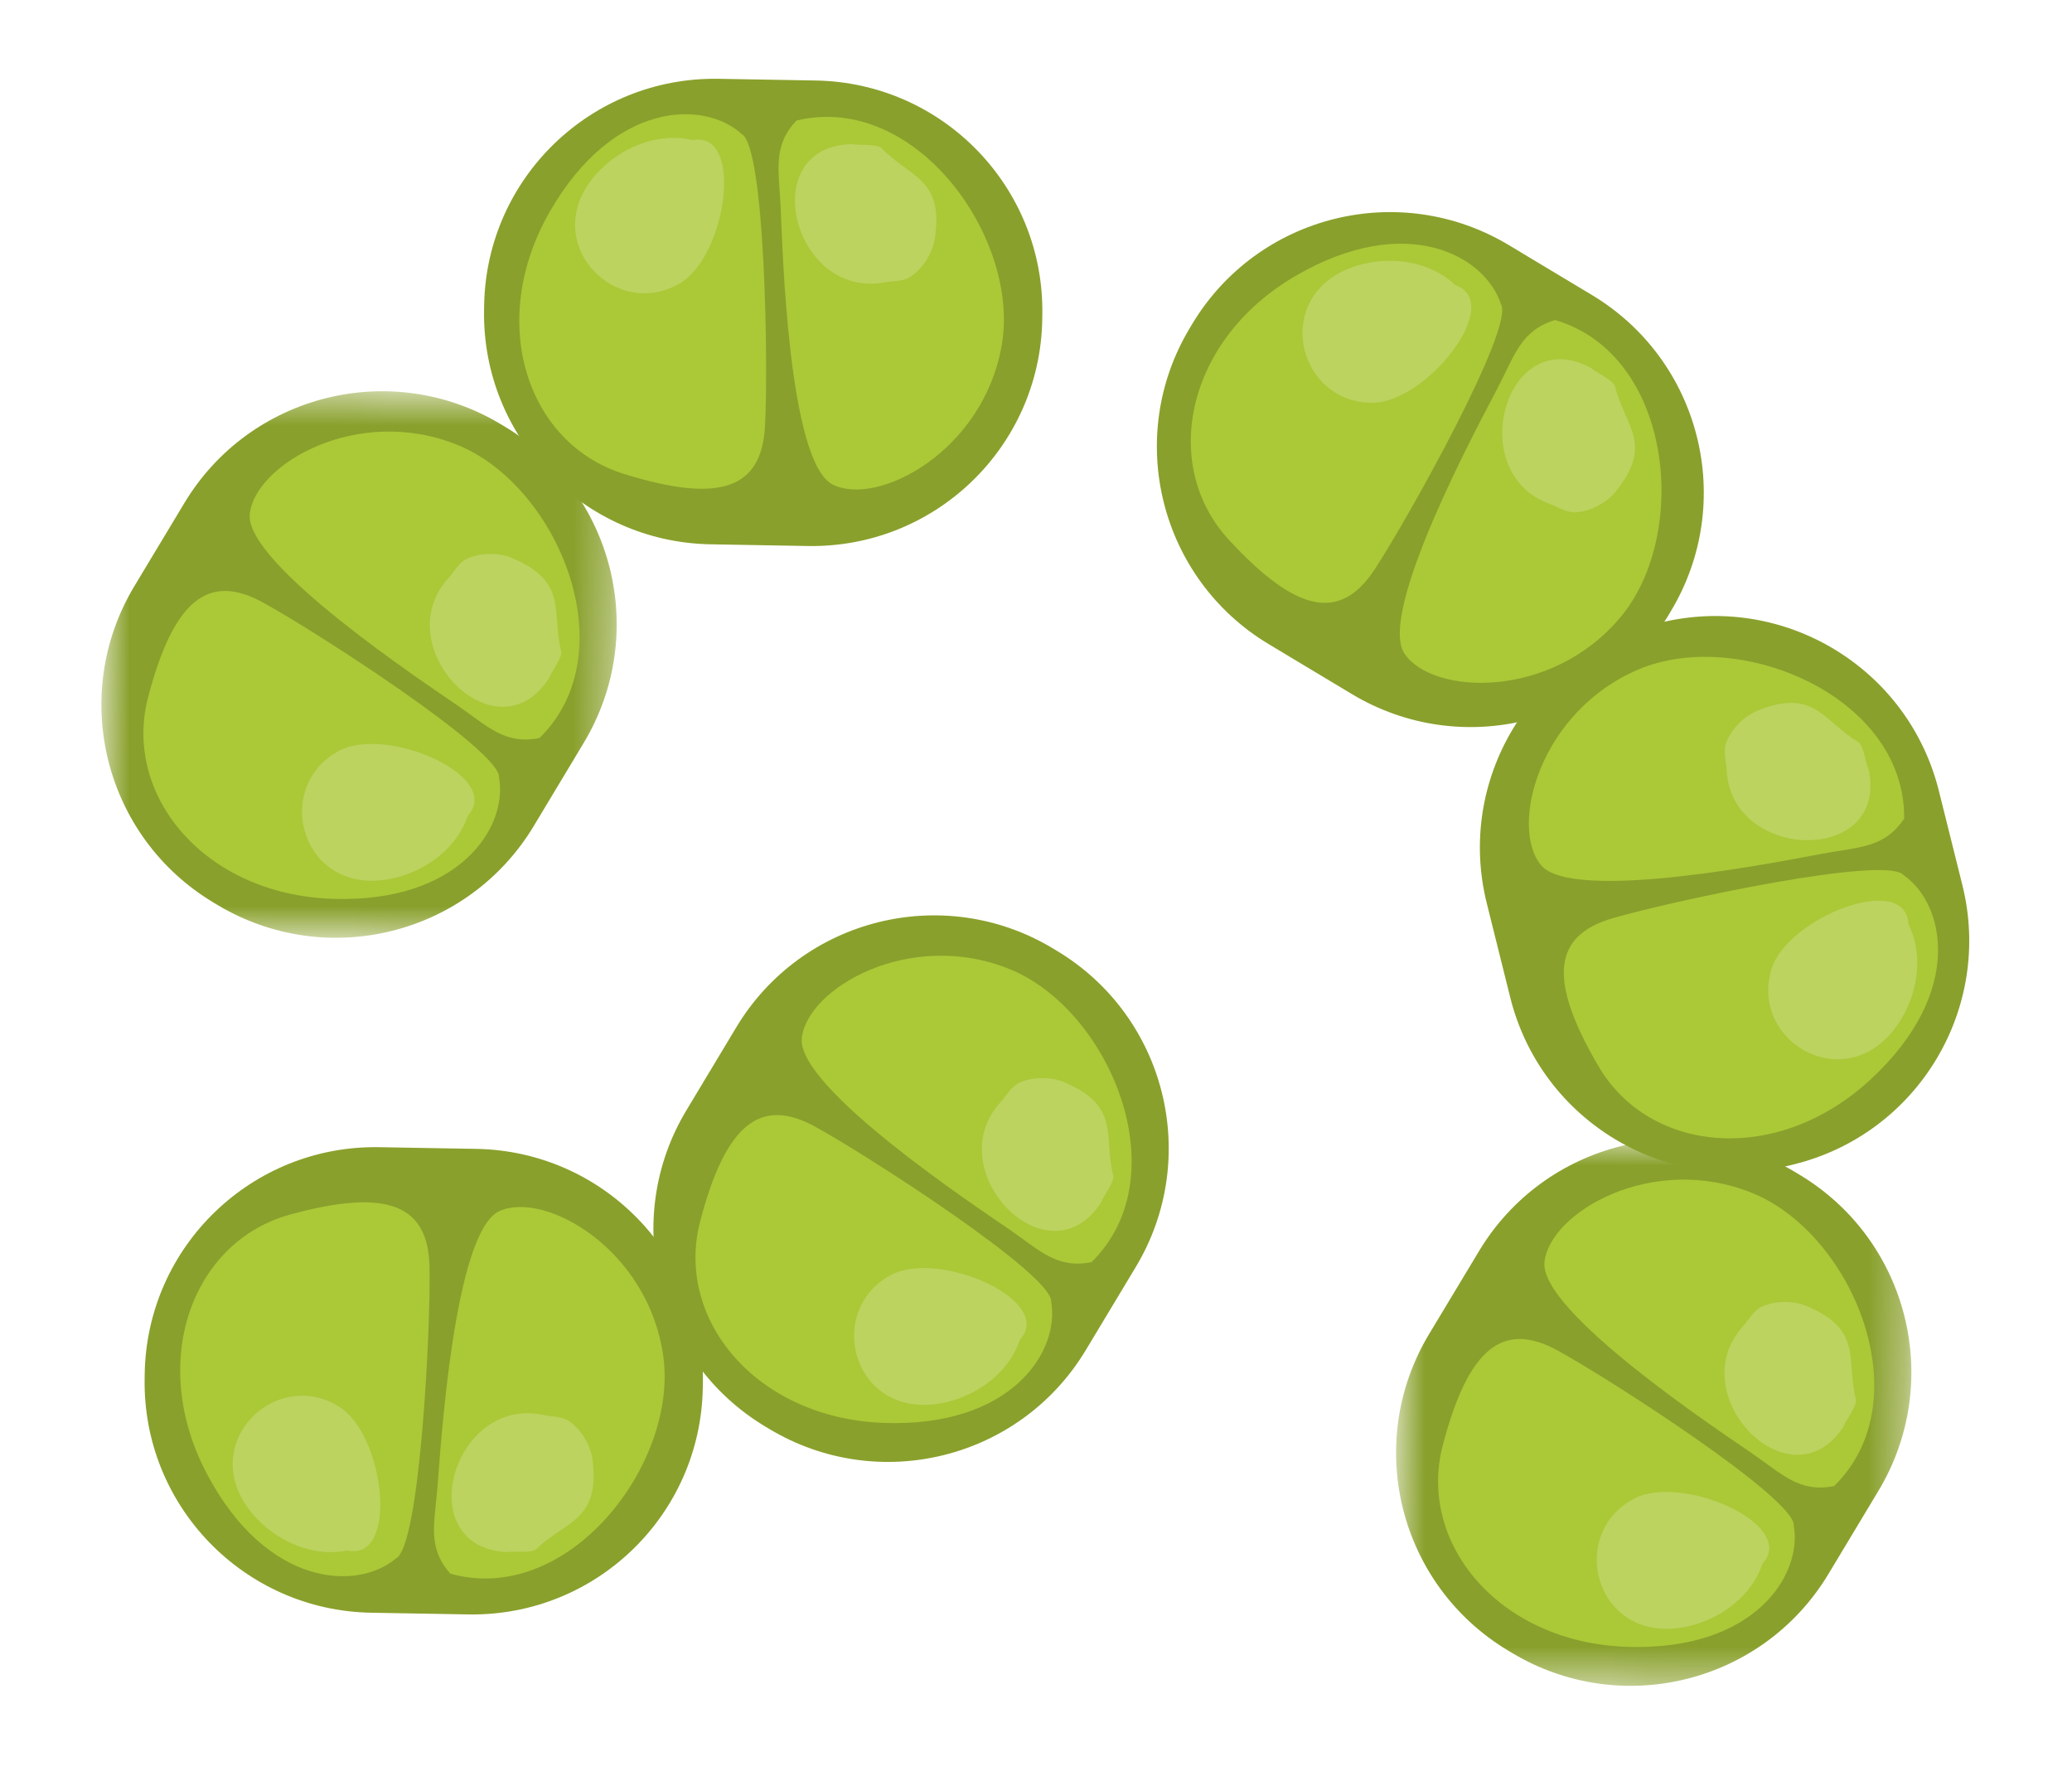
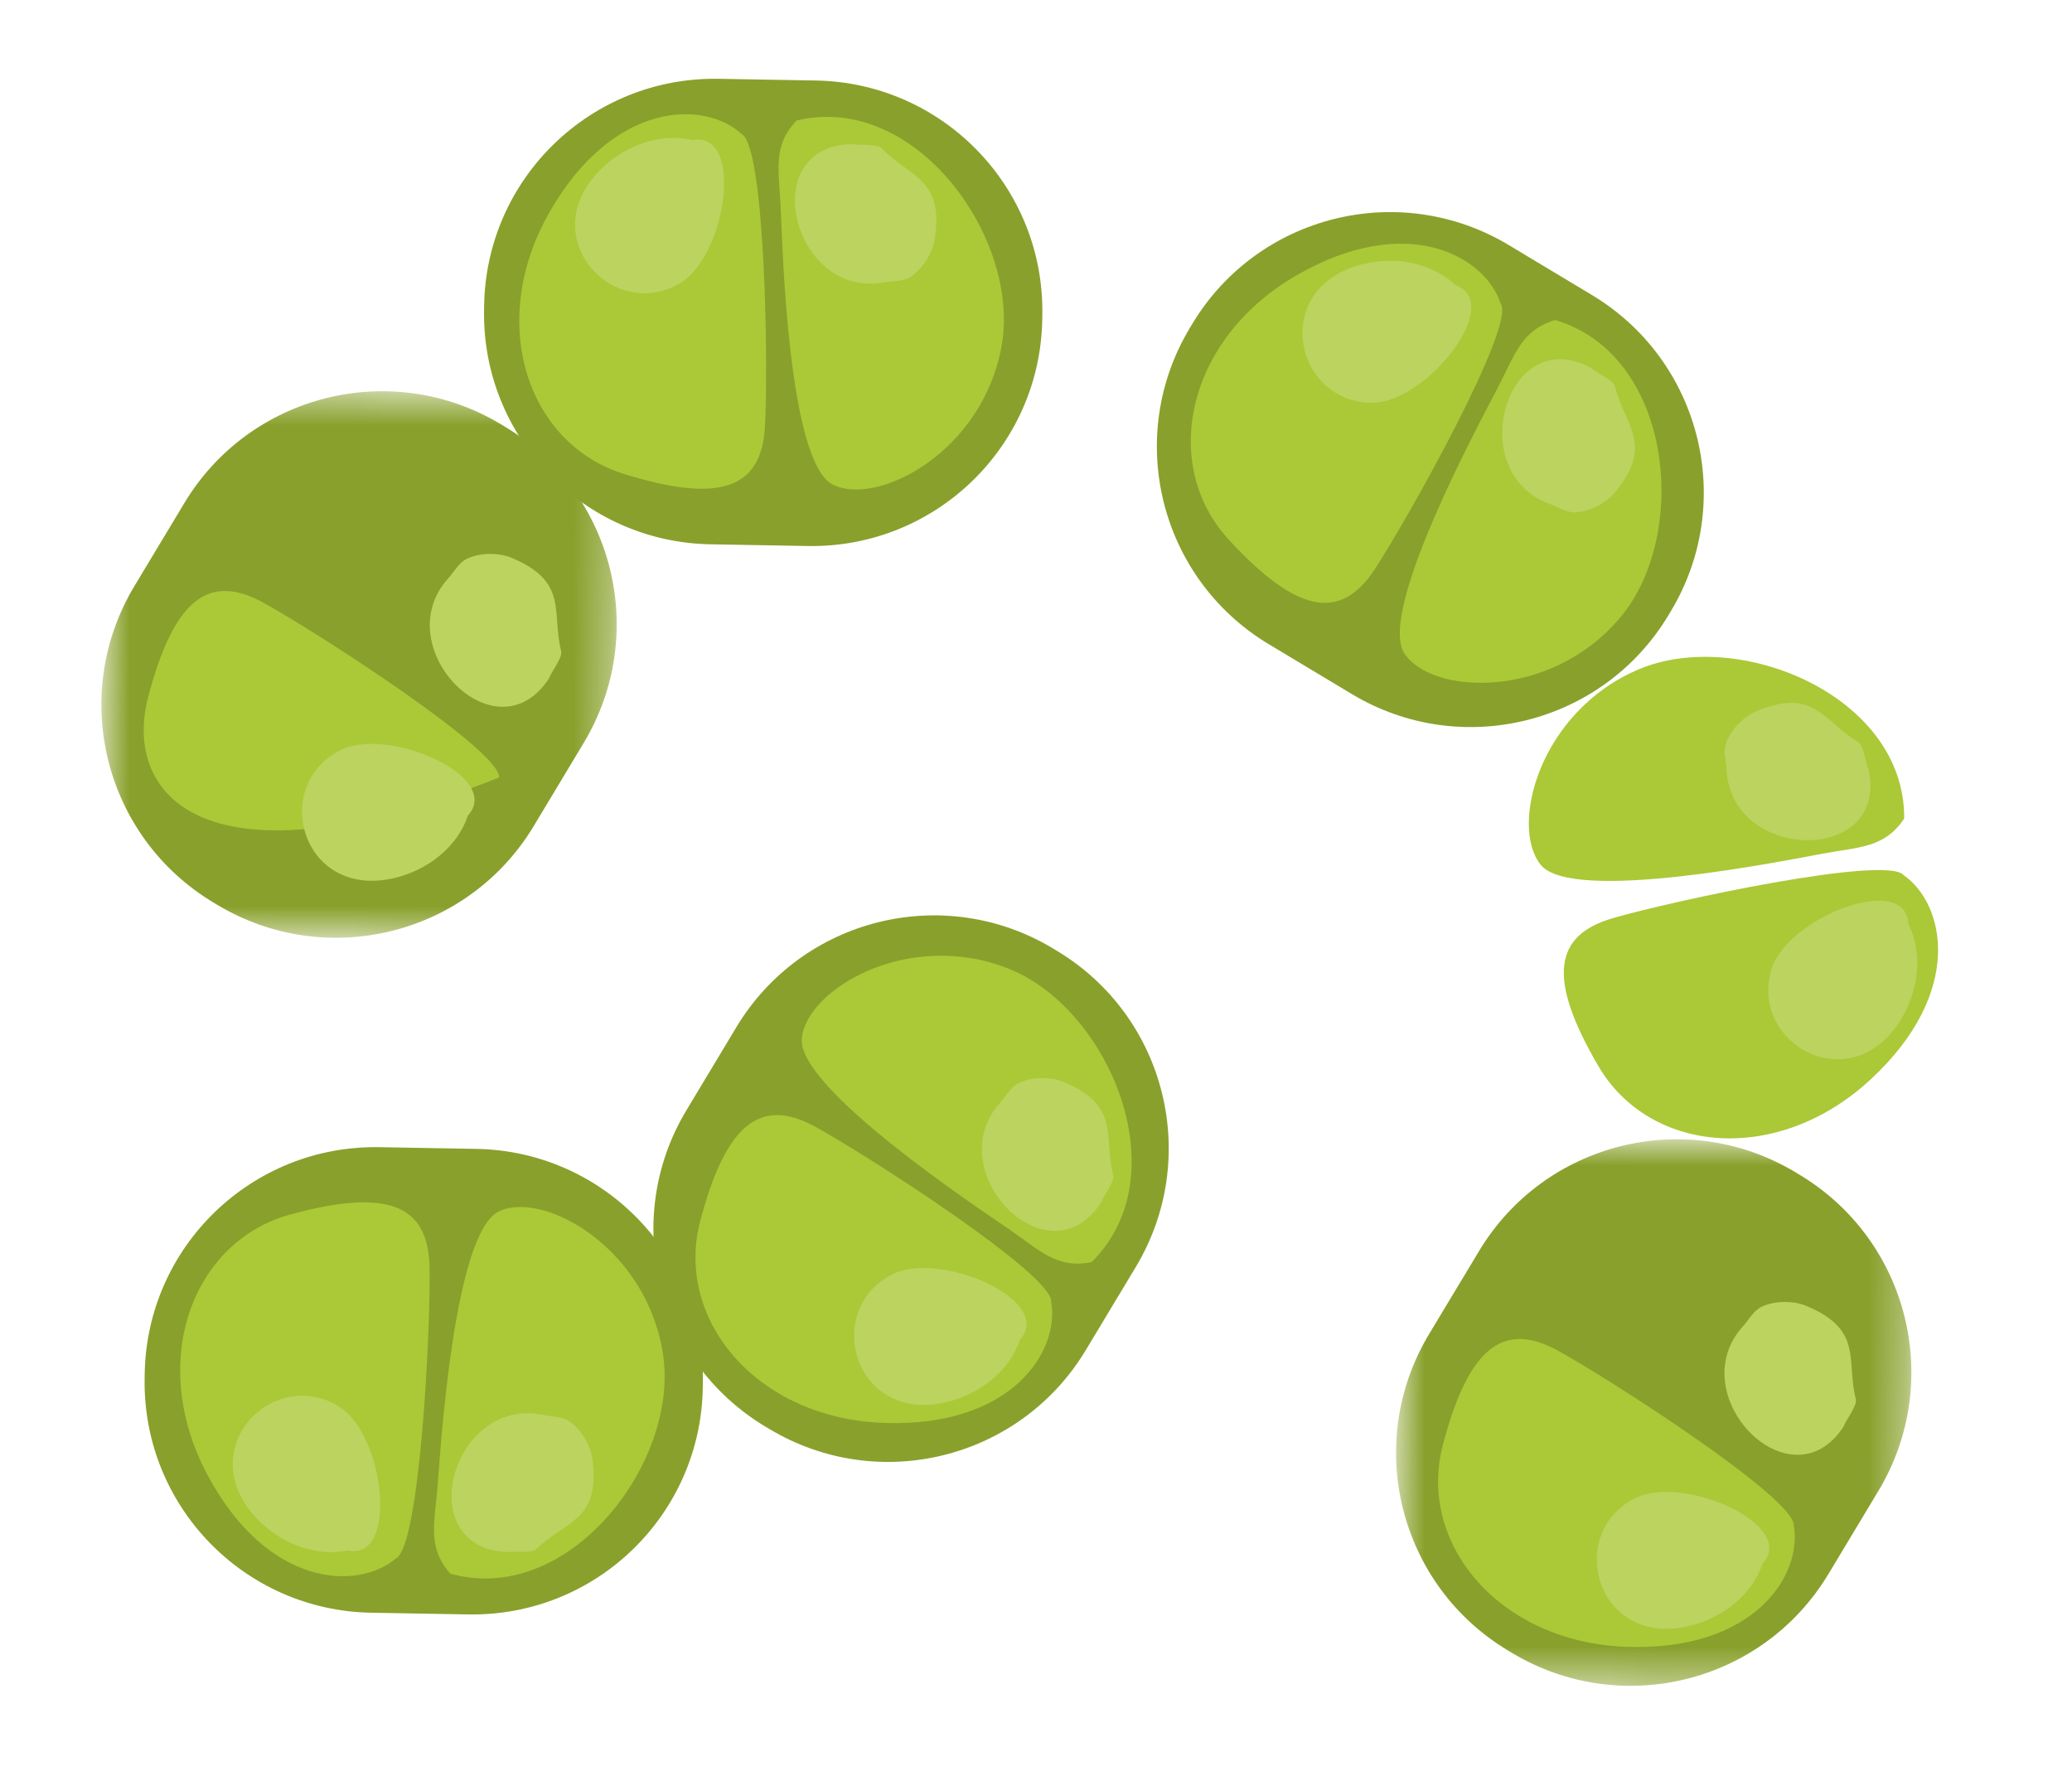
<svg xmlns="http://www.w3.org/2000/svg" width="56" height="48" viewBox="0 0 56 48" fill="none">
  <g filter="url(#filter0_d_0_91096)">
    <path fill-rule="evenodd" clip-rule="evenodd" d="M19.425 1.13L22.049 1.176C25.491 1.236 28.231 4.073 28.171 7.512L28.169 7.64C28.109 11.08 25.271 13.818 21.83 13.758L19.206 13.712C15.764 13.652 13.023 10.816 13.083 7.377L13.085 7.249C13.145 3.809 15.984 1.07 19.425 1.13" fill="#89A02C" />
    <path fill-rule="evenodd" clip-rule="evenodd" d="M20.042 2.618C19.03 1.701 16.587 1.723 14.865 4.71C13.142 7.699 14.241 10.993 16.862 11.81C19.482 12.626 20.582 12.195 20.675 10.527C20.768 8.86 20.679 2.95 20.042 2.618" fill="#ABC837" />
    <path fill-rule="evenodd" clip-rule="evenodd" d="M21.526 2.258C20.871 2.954 21.054 3.598 21.1 4.627C21.146 5.656 21.301 11.502 22.511 12.1C23.722 12.7 26.575 11.208 27.075 8.327C27.575 5.446 24.752 1.48 21.526 2.258" fill="#ABC837" />
    <path fill-rule="evenodd" clip-rule="evenodd" d="M18.721 2.787C17.843 2.574 16.901 2.935 16.266 3.547C14.399 5.349 16.527 7.724 18.365 6.666C19.636 5.934 20.127 2.532 18.721 2.787" fill="#BCD35F" />
    <path fill-rule="evenodd" clip-rule="evenodd" d="M23.025 2.895C20.399 2.948 21.427 7.082 23.891 6.634C24.119 6.593 24.394 6.619 24.601 6.486C24.931 6.274 25.2 5.848 25.261 5.471C25.526 3.823 24.595 3.801 23.826 3.005C23.703 2.878 23.21 2.935 23.025 2.895" fill="#BCD35F" />
    <path fill-rule="evenodd" clip-rule="evenodd" d="M40.776 5.623L43.025 6.974C45.975 8.745 46.93 12.572 45.158 15.52L45.092 15.631C43.318 18.579 39.489 19.533 36.539 17.761L34.29 16.411C31.34 14.639 30.385 10.812 32.158 7.864L32.224 7.754C33.997 4.806 37.826 3.852 40.776 5.623" fill="#89A02C" />
    <path fill-rule="evenodd" clip-rule="evenodd" d="M40.565 7.22C40.148 5.92 38.022 4.718 35.035 6.445C32.048 8.173 31.351 11.574 33.213 13.591C35.073 15.607 36.241 15.784 37.156 14.386C38.071 12.988 40.951 7.826 40.565 7.22" fill="#ABC837" />
    <path fill-rule="evenodd" clip-rule="evenodd" d="M42.031 7.65C41.116 7.925 40.95 8.575 40.476 9.488C40.002 10.402 37.211 15.543 37.959 16.666C38.708 17.79 41.926 17.924 43.8 15.679C45.675 13.434 45.215 8.588 42.031 7.65" fill="#ABC837" />
    <path fill-rule="evenodd" clip-rule="evenodd" d="M39.337 6.707C38.683 6.084 37.688 5.925 36.831 6.138C34.311 6.766 34.967 9.887 37.087 9.888C38.554 9.888 40.682 7.188 39.337 6.707" fill="#BCD35F" />
    <path fill-rule="evenodd" clip-rule="evenodd" d="M43.01 8.95C40.71 7.684 39.531 11.778 41.889 12.622C42.107 12.7 42.334 12.86 42.578 12.848C42.97 12.83 43.417 12.595 43.658 12.298C44.712 11.004 43.917 10.52 43.649 9.446C43.607 9.275 43.15 9.078 43.01 8.95" fill="#BCD35F" />
-     <path fill-rule="evenodd" clip-rule="evenodd" d="M53.036 22.918L52.401 20.373C51.569 17.035 48.186 15.005 44.847 15.837L44.722 15.868C41.383 16.7 39.35 20.08 40.184 23.418L40.818 25.963C41.651 29.3 45.033 31.331 48.373 30.499L48.497 30.468C51.837 29.635 53.869 26.256 53.036 22.918" fill="#89A02C" />
    <path fill-rule="evenodd" clip-rule="evenodd" d="M51.447 22.652C52.569 23.431 53.097 25.814 50.571 28.164C48.045 30.514 44.587 30.185 43.2 27.817C41.815 25.449 41.987 24.281 43.593 23.816C45.198 23.349 50.98 22.107 51.447 22.652" fill="#ABC837" />
    <path fill-rule="evenodd" clip-rule="evenodd" d="M51.464 21.126C50.933 21.92 50.263 21.888 49.251 22.075C48.237 22.261 42.502 23.425 41.646 22.381C40.789 21.337 41.602 18.223 44.298 17.088C46.995 15.953 51.497 17.809 51.464 21.126" fill="#ABC837" />
    <path fill-rule="evenodd" clip-rule="evenodd" d="M51.579 23.976C51.984 24.782 51.845 25.781 51.39 26.537C50.052 28.762 47.259 27.224 47.877 25.196C48.306 23.793 51.512 22.55 51.579 23.976" fill="#BCD35F" />
    <path fill-rule="evenodd" clip-rule="evenodd" d="M50.506 19.809C51.045 22.378 46.783 22.308 46.665 19.807C46.654 19.576 46.568 19.314 46.65 19.083C46.783 18.713 47.137 18.355 47.492 18.211C49.039 17.583 49.269 18.484 50.218 19.054C50.37 19.145 50.425 19.639 50.506 19.809" fill="#BCD35F" />
    <mask id="mask0_0_91096" style="mask-type:luminance" maskUnits="userSpaceOnUse" x="37" y="29" width="15" height="16">
      <path fill-rule="evenodd" clip-rule="evenodd" d="M37.88 29.663L51.768 29.905L51.51 44.697L37.622 44.454L37.88 29.663Z" fill="white" />
    </mask>
    <g mask="url(#mask0_0_91096)">
      <path fill-rule="evenodd" clip-rule="evenodd" d="M49.416 41.545L50.768 39.297C52.54 36.348 51.586 32.522 48.635 30.751L48.526 30.685C45.576 28.912 41.747 29.866 39.974 32.815L38.622 35.062C36.85 38.011 37.804 41.837 40.755 43.61L40.865 43.676C43.815 45.447 47.644 44.493 49.416 41.545" fill="#89A02C" />
    </g>
    <path fill-rule="evenodd" clip-rule="evenodd" d="M48.48 40.234C48.721 41.577 47.41 43.635 43.96 43.512C40.512 43.389 38.299 40.712 38.995 38.059C39.691 35.404 40.638 34.701 42.104 35.505C43.568 36.31 48.536 39.518 48.48 40.234" fill="#ABC837" />
-     <path fill-rule="evenodd" clip-rule="evenodd" d="M49.572 39.166C48.635 39.353 48.184 38.856 47.336 38.272C46.489 37.689 41.608 34.459 41.742 33.116C41.876 31.773 44.653 30.145 47.362 31.247C50.072 32.35 51.942 36.844 49.572 39.166" fill="#ABC837" />
    <path fill-rule="evenodd" clip-rule="evenodd" d="M47.637 41.263C47.352 42.119 46.548 42.728 45.691 42.941C43.172 43.569 42.285 40.506 44.157 39.51C45.452 38.82 48.599 40.207 47.637 41.263" fill="#BCD35F" />
    <path fill-rule="evenodd" clip-rule="evenodd" d="M49.827 37.559C48.389 39.756 45.425 36.694 47.112 34.843C47.267 34.672 47.392 34.424 47.613 34.319C47.969 34.152 48.473 34.15 48.825 34.299C50.364 34.947 49.89 35.747 50.158 36.821C50.2 36.992 49.89 37.38 49.827 37.559" fill="#BCD35F" />
    <mask id="mask1_0_91096" style="mask-type:luminance" maskUnits="userSpaceOnUse" x="2" y="9" width="15" height="16">
      <path fill-rule="evenodd" clip-rule="evenodd" d="M2.89 9.444L16.777 9.687L16.519 24.478L2.631 24.236L2.89 9.444Z" fill="white" />
    </mask>
    <g mask="url(#mask1_0_91096)">
      <path fill-rule="evenodd" clip-rule="evenodd" d="M14.426 21.326L15.777 19.078C17.549 16.13 16.595 12.303 13.645 10.532L13.535 10.466C10.585 8.694 6.756 9.648 4.983 12.596L3.631 14.844C1.859 17.792 2.814 21.619 5.764 23.391L5.874 23.457C8.825 25.228 12.653 24.274 14.426 21.326" fill="#89A02C" />
    </g>
-     <path fill-rule="evenodd" clip-rule="evenodd" d="M13.489 20.015C13.73 21.358 12.418 23.417 8.969 23.294C5.521 23.17 3.308 20.493 4.004 17.84C4.7 15.186 5.647 14.482 7.113 15.287C8.577 16.092 13.545 19.299 13.489 20.015" fill="#ABC837" />
-     <path fill-rule="evenodd" clip-rule="evenodd" d="M14.581 18.948C13.644 19.135 13.193 18.638 12.345 18.054C11.497 17.471 6.617 14.24 6.75 12.898C6.884 11.554 9.662 9.926 12.371 11.028C15.081 12.132 16.951 16.626 14.581 18.948" fill="#ABC837" />
+     <path fill-rule="evenodd" clip-rule="evenodd" d="M13.489 20.015C5.521 23.17 3.308 20.493 4.004 17.84C4.7 15.186 5.647 14.482 7.113 15.287C8.577 16.092 13.545 19.299 13.489 20.015" fill="#ABC837" />
    <path fill-rule="evenodd" clip-rule="evenodd" d="M12.646 21.044C12.361 21.901 11.557 22.509 10.7 22.722C8.181 23.35 7.293 20.287 9.165 19.291C10.461 18.602 13.607 19.988 12.646 21.044" fill="#BCD35F" />
    <path fill-rule="evenodd" clip-rule="evenodd" d="M14.835 17.34C13.398 19.538 10.434 16.476 12.121 14.624C12.276 14.453 12.401 14.206 12.622 14.101C12.978 13.934 13.482 13.931 13.834 14.08C15.373 14.729 14.899 15.529 15.167 16.603C15.209 16.774 14.899 17.162 14.835 17.34" fill="#BCD35F" />
    <path fill-rule="evenodd" clip-rule="evenodd" d="M29.345 35.493L30.697 33.245C32.469 30.296 31.514 26.47 28.564 24.699L28.455 24.633C25.504 22.86 21.676 23.814 19.902 26.763L18.551 29.011C16.778 31.959 17.733 35.785 20.683 37.558L20.794 37.624C23.744 39.395 27.573 38.441 29.345 35.493" fill="#89A02C" />
    <path fill-rule="evenodd" clip-rule="evenodd" d="M28.41 34.182C28.651 35.525 27.339 37.583 23.89 37.46C20.441 37.337 18.229 34.66 18.924 32.007C19.62 29.352 20.568 28.649 22.033 29.453C23.497 30.258 28.465 33.466 28.41 34.182" fill="#ABC837" />
    <path fill-rule="evenodd" clip-rule="evenodd" d="M29.501 33.114C28.564 33.301 28.113 32.805 27.265 32.22C26.417 31.637 21.537 28.407 21.67 27.064C21.804 25.721 24.581 24.093 27.291 25.195C30.001 26.299 31.871 30.792 29.501 33.114" fill="#ABC837" />
    <path fill-rule="evenodd" clip-rule="evenodd" d="M27.566 35.211C27.281 36.067 26.477 36.676 25.62 36.889C23.101 37.517 22.213 34.454 24.085 33.458C25.381 32.768 28.527 34.155 27.566 35.211" fill="#BCD35F" />
    <path fill-rule="evenodd" clip-rule="evenodd" d="M29.756 31.507C28.319 33.704 25.354 30.642 27.041 28.791C27.197 28.62 27.322 28.372 27.543 28.268C27.898 28.1 28.402 28.098 28.755 28.247C30.294 28.895 29.819 29.695 30.087 30.769C30.13 30.94 29.82 31.329 29.756 31.507" fill="#BCD35F" />
    <path fill-rule="evenodd" clip-rule="evenodd" d="M10.031 42.59L12.655 42.636C16.097 42.696 18.934 39.956 18.994 36.517L18.997 36.388C19.057 32.949 16.317 30.113 12.875 30.053L10.251 30.007C6.809 29.947 3.971 32.686 3.911 36.125L3.909 36.253C3.849 39.693 6.59 42.53 10.031 42.59" fill="#89A02C" />
    <path fill-rule="evenodd" clip-rule="evenodd" d="M10.7 41.124C9.657 42.005 7.216 41.899 5.6 38.852C3.982 35.805 5.195 32.552 7.842 31.827C10.49 31.102 11.574 31.572 11.609 33.242C11.644 34.911 11.348 40.815 10.7 41.124" fill="#ABC837" />
    <path fill-rule="evenodd" clip-rule="evenodd" d="M12.171 41.535C11.54 40.818 11.745 40.18 11.827 39.153C11.909 38.127 12.268 32.29 13.498 31.734C14.729 31.177 17.529 32.767 17.928 35.664C18.326 38.561 15.367 42.426 12.171 41.535" fill="#ABC837" />
    <path fill-rule="evenodd" clip-rule="evenodd" d="M9.386 40.909C8.501 41.091 7.572 40.698 6.959 40.064C5.155 38.197 7.366 35.898 9.165 37.02C10.41 37.796 10.782 41.213 9.386 40.909" fill="#BCD35F" />
    <path fill-rule="evenodd" clip-rule="evenodd" d="M13.691 40.952C11.068 40.806 12.24 36.711 14.687 37.245C14.913 37.294 15.189 37.278 15.391 37.417C15.714 37.641 15.967 38.076 16.015 38.456C16.223 40.111 15.291 40.101 14.495 40.87C14.368 40.992 13.877 40.917 13.691 40.952" fill="#BCD35F" />
  </g>
  <defs>
    <filter id="filter0_d_0_91096" x="0.74" y="0.129" width="54.483" height="47.437" filterUnits="userSpaceOnUse" color-interpolation-filters="sRGB">
      <feFlood flood-opacity="0" result="BackgroundImageFix" />
      <feColorMatrix in="SourceAlpha" type="matrix" values="0 0 0 0 0 0 0 0 0 0 0 0 0 0 0 0 0 0 127 0" result="hardAlpha" />
      <feOffset dy="1" />
      <feGaussianBlur stdDeviation="1" />
      <feColorMatrix type="matrix" values="0 0 0 0 0 0 0 0 0 0 0 0 0 0 0 0 0 0 0.35 0" />
      <feBlend mode="normal" in2="BackgroundImageFix" result="effect1_dropShadow_0_91096" />
      <feBlend mode="normal" in="SourceGraphic" in2="effect1_dropShadow_0_91096" result="shape" />
    </filter>
  </defs>
</svg>